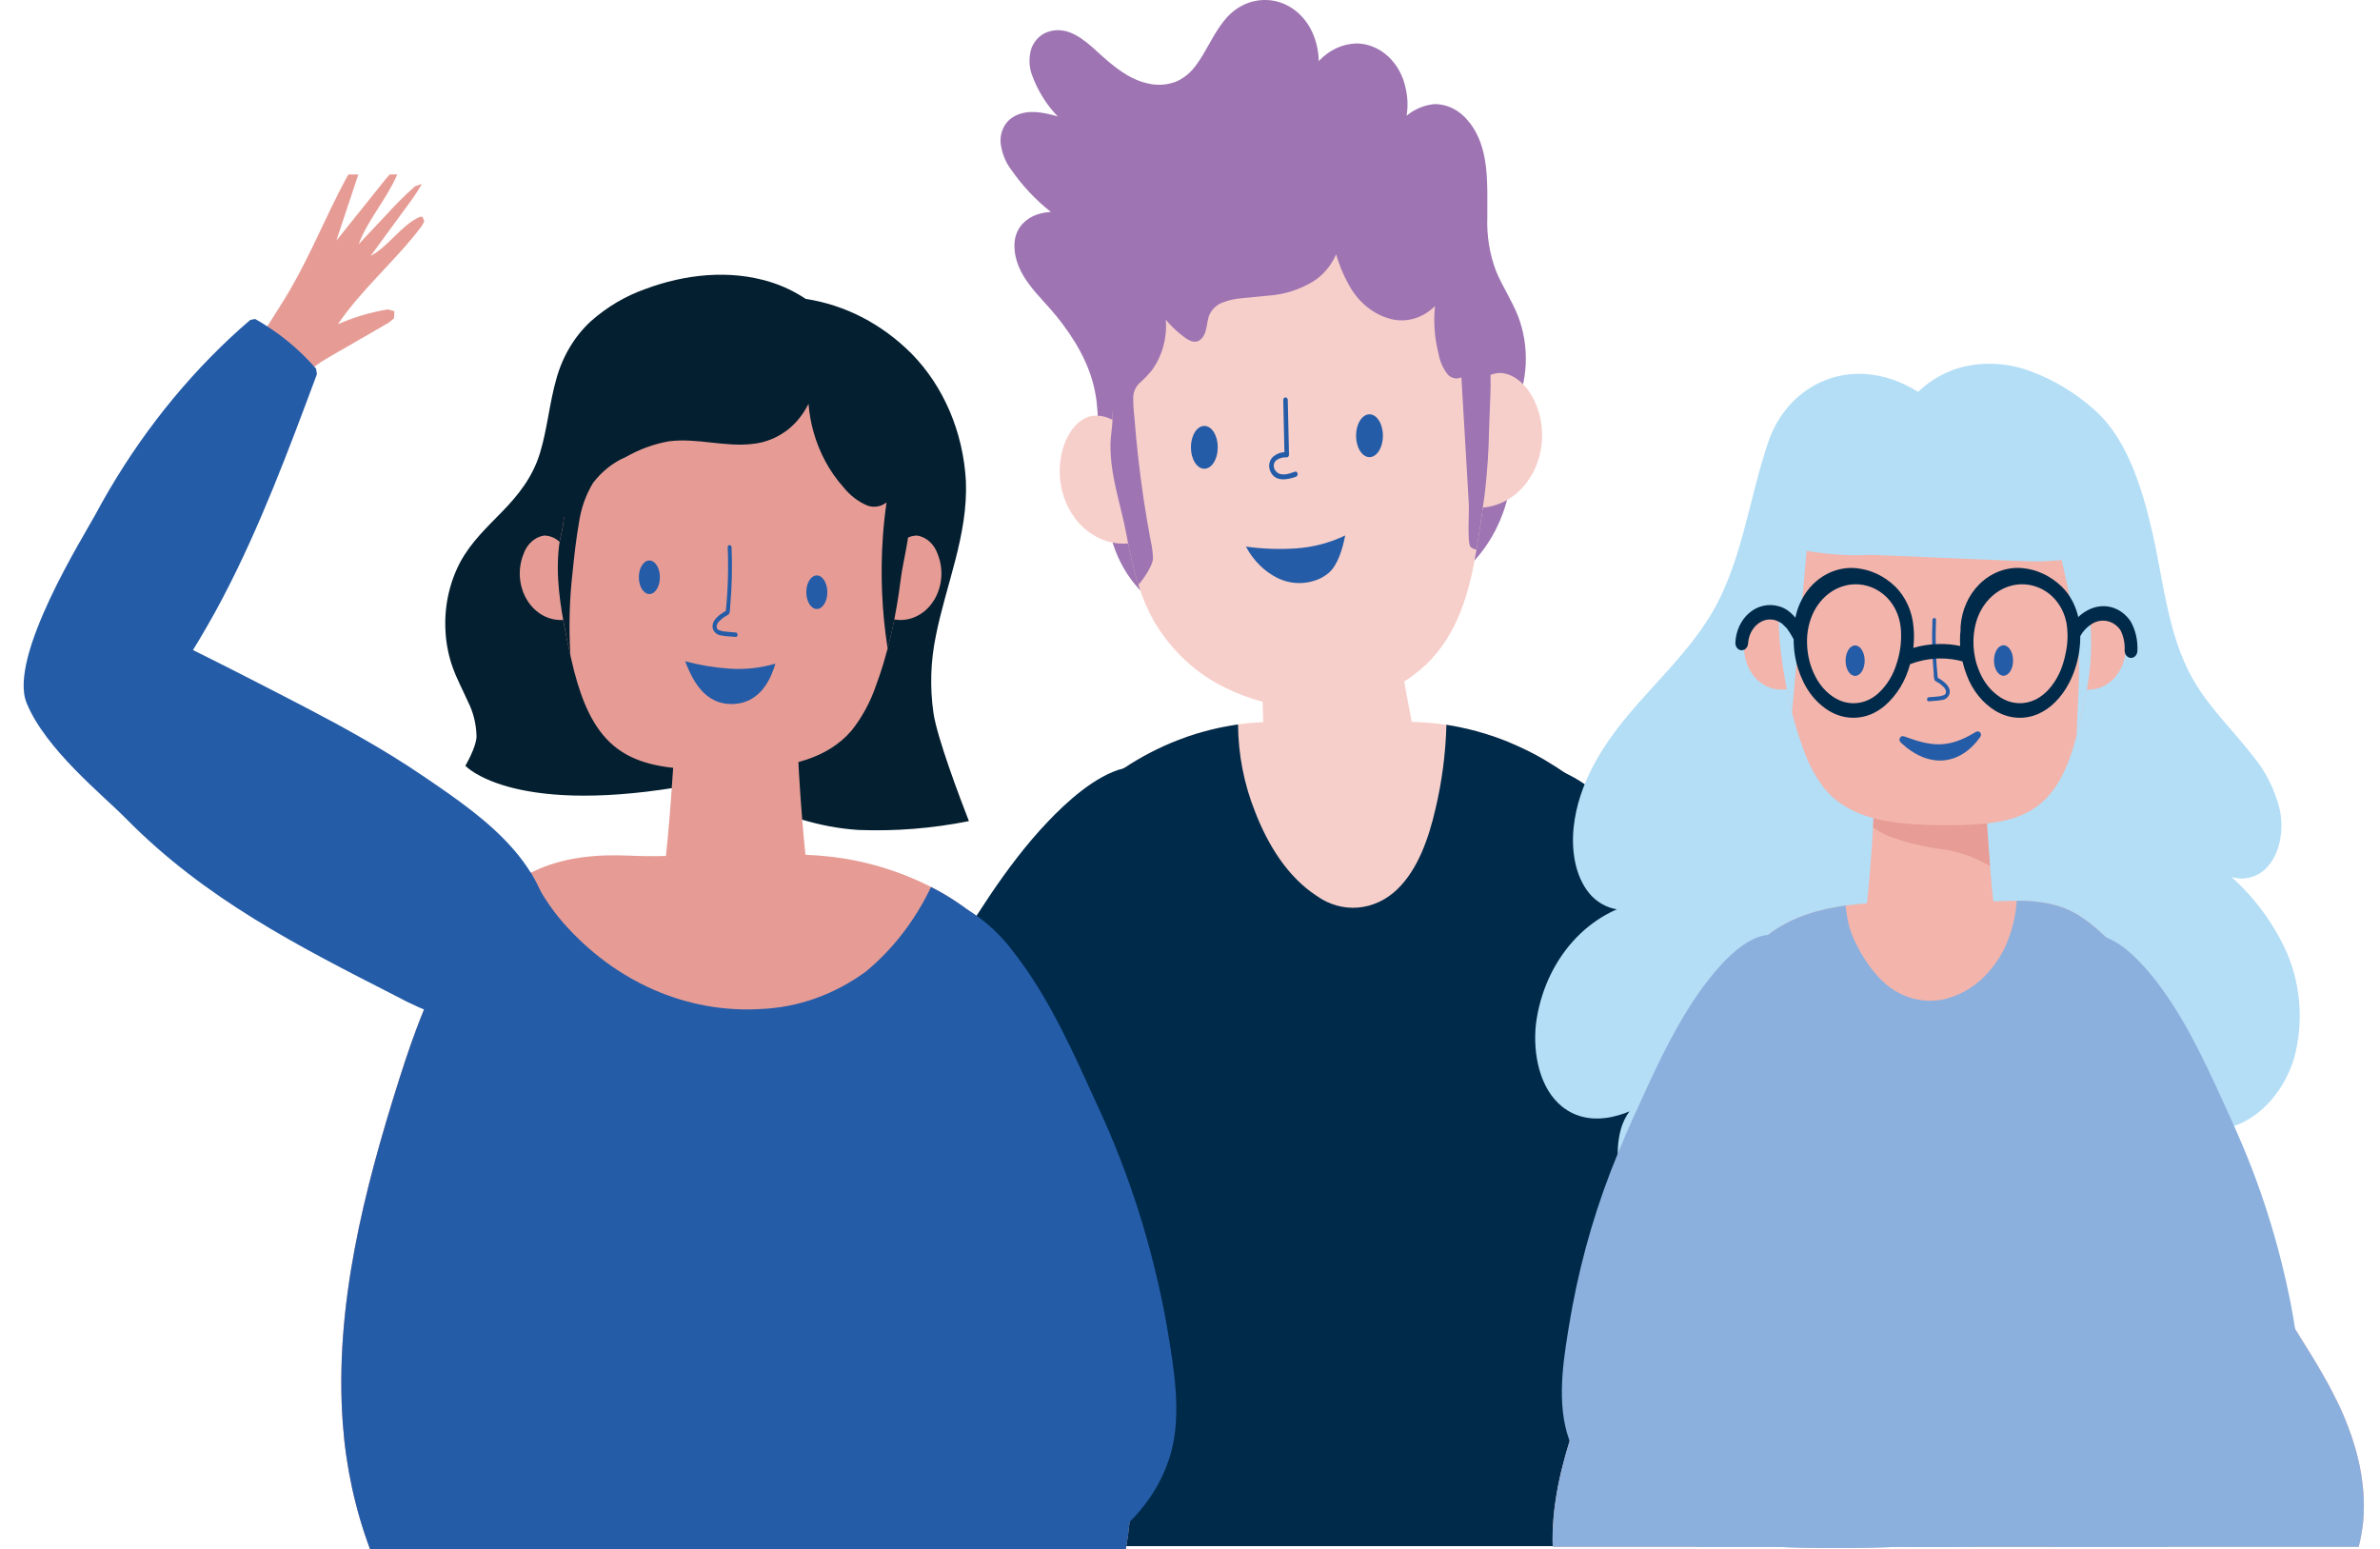
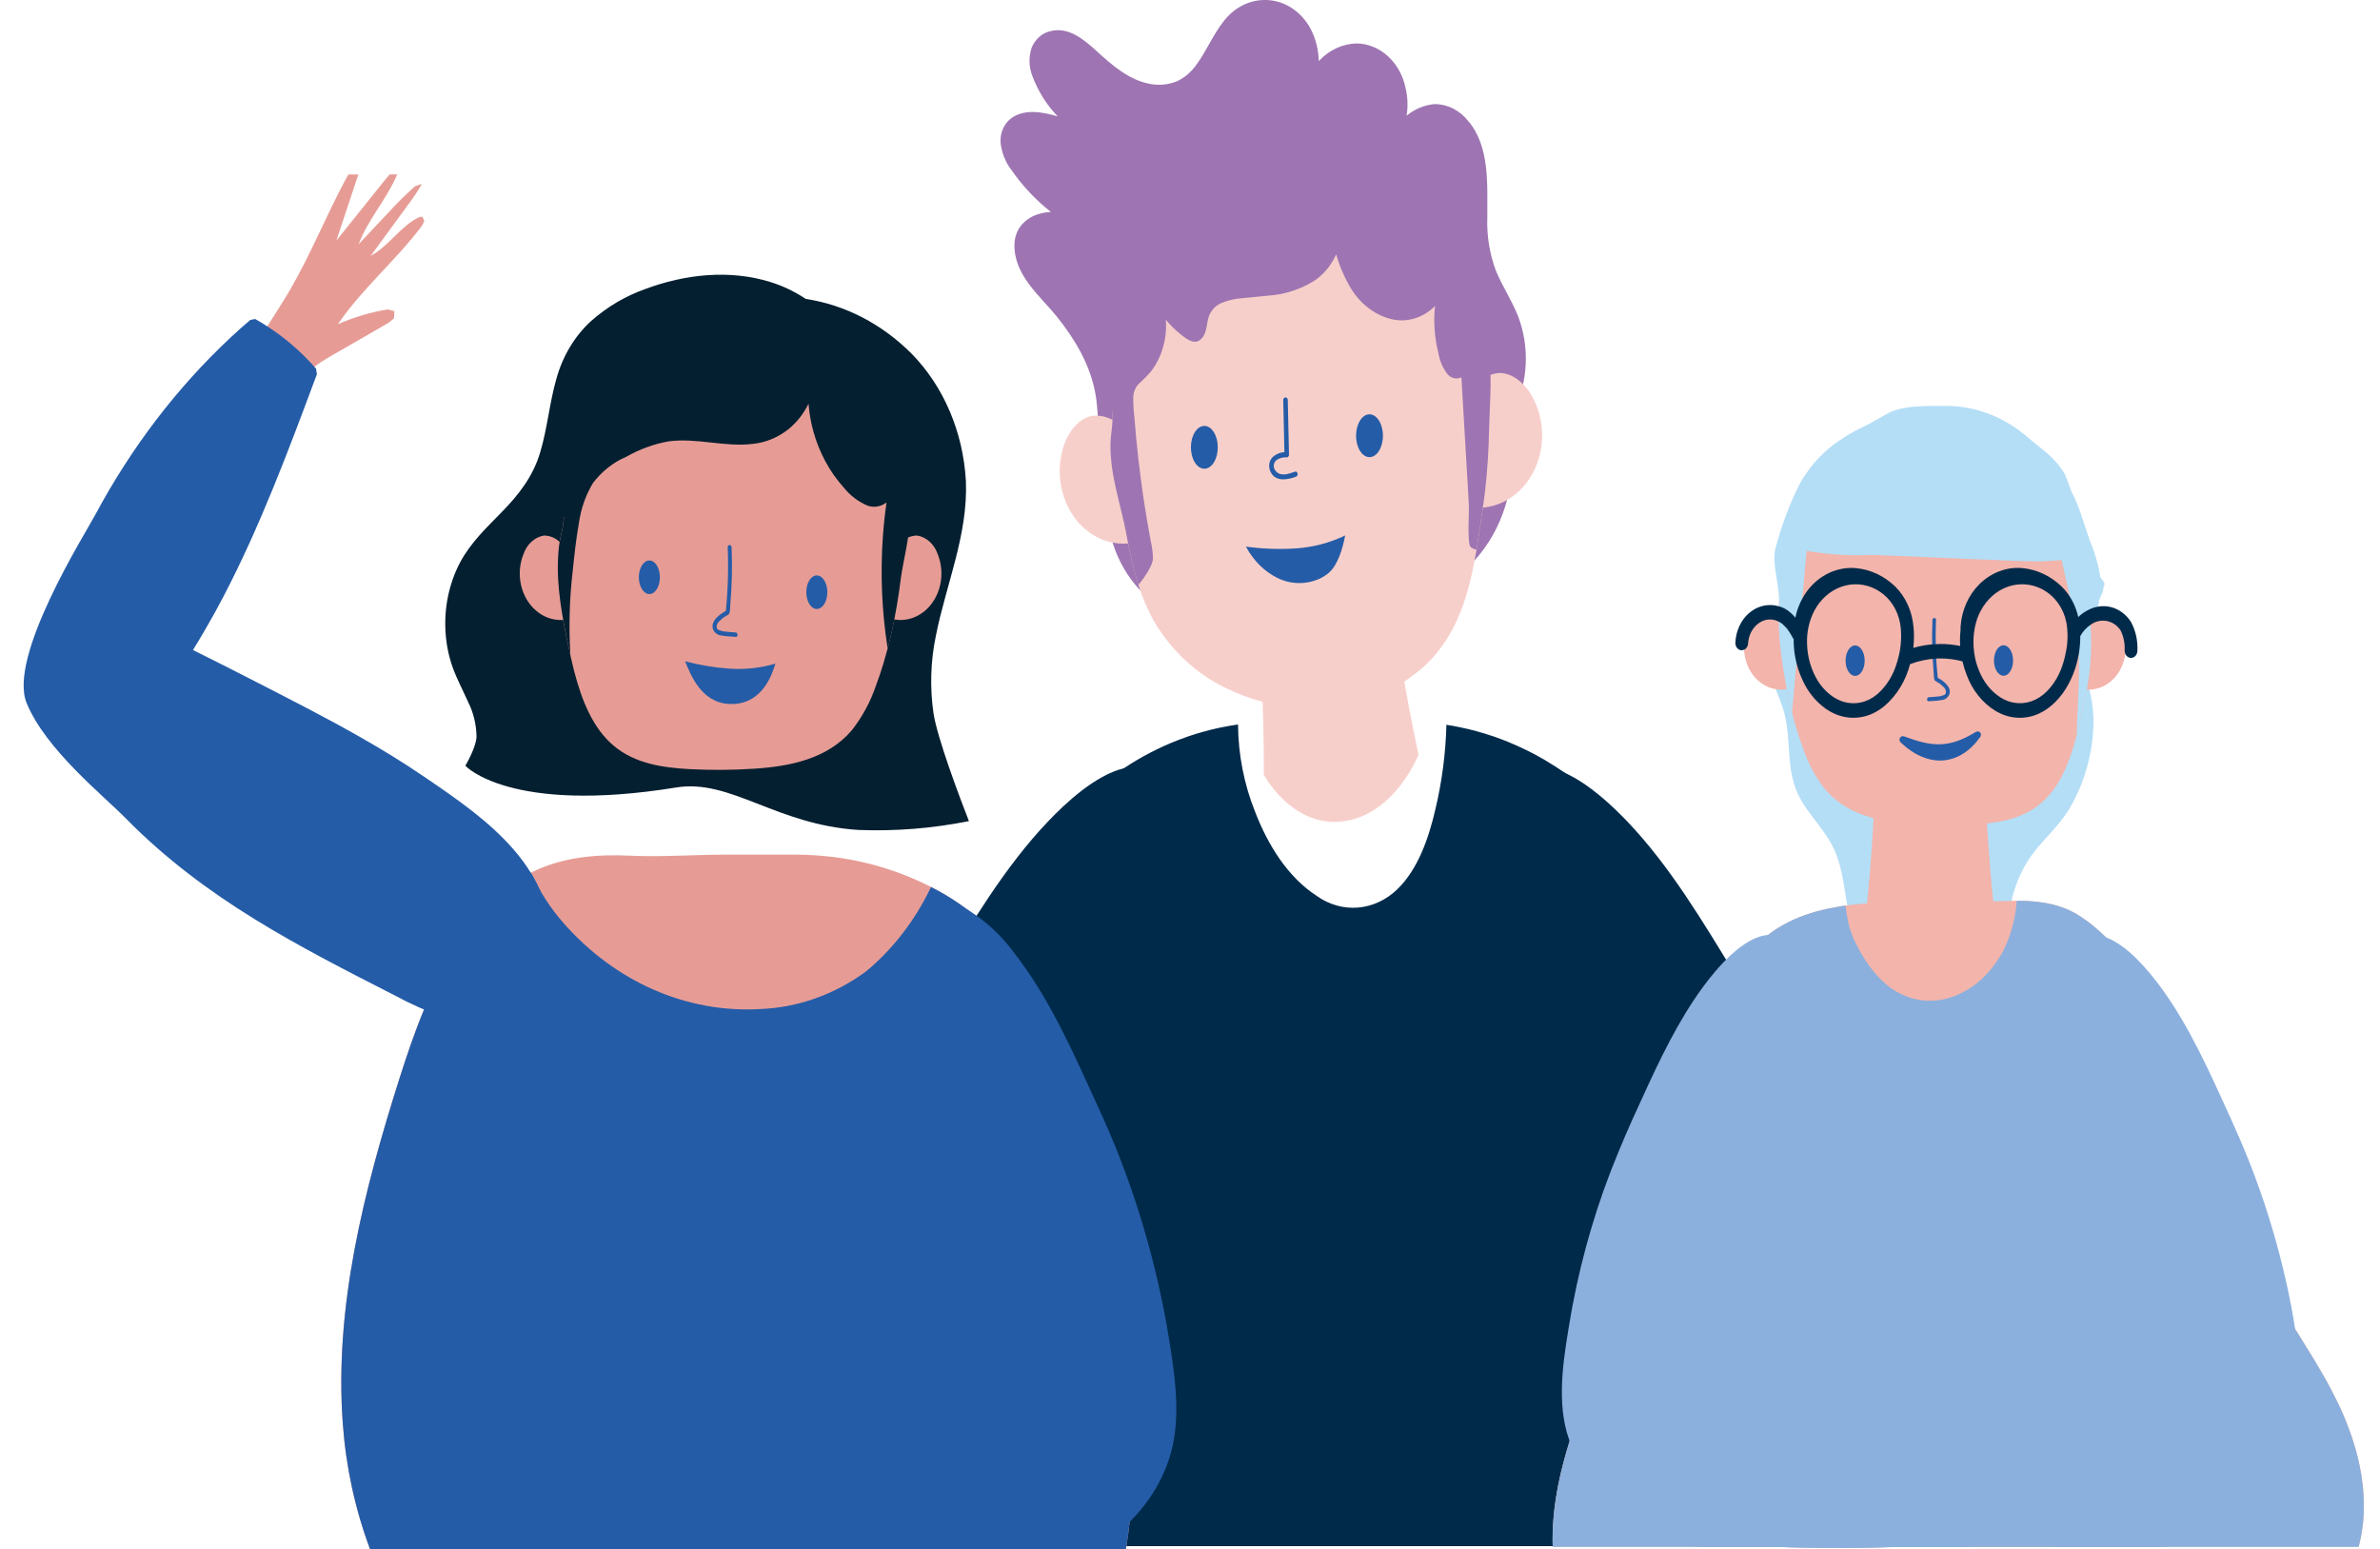
<svg xmlns="http://www.w3.org/2000/svg" width="464" height="302" viewBox="0 0 464 302" fill="none">
-   <path d="M354.003 287.642C353.643 289.125 353.157 290.565 352.553 291.942C350.851 295.604 348.502 298.828 345.653 301.411H177.094C174.431 298.948 172.209 295.927 170.548 292.513C170.07 291.515 169.666 290.474 169.341 289.4C168.085 285.092 167.672 280.524 168.129 276.016C168.732 270.046 169.675 264.127 170.952 258.296C175.58 234.506 182.311 211.309 191.044 189.058C195.089 178.751 199.827 168.573 206.868 160.445C210.5 156.273 214.614 152.681 219.098 149.769C222.422 147.562 225.931 145.734 229.574 144.315C230.25 144.059 230.926 143.802 231.607 143.566L231.716 143.529L232.797 143.183L232.959 143.127L233.893 142.852L233.925 142.834L234.568 142.648L236.069 142.249L237.484 141.92L238.389 141.734L239.87 141.459L241.365 141.22L242.735 141.037C244.723 140.828 246.72 140.736 248.716 140.763H265.425C269.663 140.763 273.985 140.543 278.22 140.872L279.507 140.984C280.329 141.073 281.166 141.163 281.992 141.309L282.814 141.439H282.908L284.519 141.752L286.178 142.117L287.84 142.538L289.351 142.977L289.498 143.015L290.548 143.361L291.19 143.563L291.4 143.636L291.704 143.747L292.711 144.115L293.936 144.591L294.922 145.02L295.323 145.185L295.855 145.419L295.89 145.439L297.149 146.025L297.453 146.168L298.405 146.645L299.227 147.065C299.807 147.378 300.374 147.69 300.935 148.016L301.816 148.552L303.492 149.592L304.944 150.565L305.151 150.708C313.046 156.3 319.671 163.925 324.492 172.965C329.952 182.984 333.915 194.13 337.67 205.076C341.573 216.442 344.962 228.027 347.825 239.786C349.256 245.664 350.561 251.578 351.739 257.528C353.001 263.374 353.967 269.298 354.635 275.269C355.09 279.404 354.872 283.598 353.991 287.644" fill="#F7CFCA" />
-   <path d="M354.003 287.643C353.643 289.126 353.157 290.566 352.553 291.943C350.851 295.605 348.502 298.828 345.653 301.411H177.094C174.431 298.948 172.209 295.928 170.548 292.514C170.07 291.516 169.666 290.475 169.341 289.4C168.085 285.092 167.672 280.525 168.129 276.016C168.732 270.046 169.675 264.127 170.952 258.296C175.58 234.507 182.311 211.31 191.044 189.058C195.089 178.752 199.827 168.574 206.868 160.445C210.5 156.274 214.614 152.684 219.098 149.773C222.422 147.565 225.931 145.738 229.574 144.319C230.25 144.063 230.926 143.805 231.607 143.569L231.716 143.532L232.797 143.186L232.959 143.13L233.408 142.987L233.893 142.863V142.844H233.925L234.568 142.658L236.069 142.259L237.484 141.93L238.389 141.744L239.87 141.47L241.365 141.231C241.409 147.102 242.54 152.897 244.685 158.239C247.214 164.817 251.115 171.019 256.693 174.643C259.099 176.363 261.927 177.163 264.762 176.926C267.598 176.689 270.292 175.427 272.45 173.325C276.464 169.428 278.543 163.384 279.851 157.727C281.124 152.372 281.842 146.867 281.99 141.323V141.295L282.812 141.438H282.907L284.518 141.752L286.177 142.116L287.839 142.537L289.349 142.976L289.497 143.014L290.546 143.36L291.188 143.562L291.399 143.635L291.703 143.747L292.71 144.114L293.935 144.59L294.921 145.019L295.322 145.185L295.853 145.42L295.887 145.44L297.146 146.026L297.451 146.169L298.402 146.645L299.224 147.066C299.805 147.379 300.371 147.691 300.933 148.017L301.814 148.553L303.489 149.593L304.942 150.565L305.148 150.708C313.043 156.301 319.669 163.925 324.489 172.966C329.95 182.983 333.913 194.131 337.669 205.076C341.571 216.443 344.961 228.028 347.823 239.787C349.255 245.665 350.56 251.578 351.738 257.528C353 263.375 353.966 269.298 354.633 275.27C355.089 279.404 354.871 283.599 353.99 287.644" fill="#002A4A" />
+   <path d="M354.003 287.643C353.643 289.126 353.157 290.566 352.553 291.943C350.851 295.605 348.502 298.828 345.653 301.411H177.094C174.431 298.948 172.209 295.928 170.548 292.514C170.07 291.516 169.666 290.475 169.341 289.4C168.085 285.092 167.672 280.525 168.129 276.016C168.732 270.046 169.675 264.127 170.952 258.296C175.58 234.507 182.311 211.31 191.044 189.058C195.089 178.752 199.827 168.574 206.868 160.445C210.5 156.274 214.614 152.684 219.098 149.773C222.422 147.565 225.931 145.738 229.574 144.319C230.25 144.063 230.926 143.805 231.607 143.569L231.716 143.532L232.797 143.186L233.408 142.987L233.893 142.863V142.844H233.925L234.568 142.658L236.069 142.259L237.484 141.93L238.389 141.744L239.87 141.47L241.365 141.231C241.409 147.102 242.54 152.897 244.685 158.239C247.214 164.817 251.115 171.019 256.693 174.643C259.099 176.363 261.927 177.163 264.762 176.926C267.598 176.689 270.292 175.427 272.45 173.325C276.464 169.428 278.543 163.384 279.851 157.727C281.124 152.372 281.842 146.867 281.99 141.323V141.295L282.812 141.438H282.907L284.518 141.752L286.177 142.116L287.839 142.537L289.349 142.976L289.497 143.014L290.546 143.36L291.188 143.562L291.399 143.635L291.703 143.747L292.71 144.114L293.935 144.59L294.921 145.019L295.322 145.185L295.853 145.42L295.887 145.44L297.146 146.026L297.451 146.169L298.402 146.645L299.224 147.066C299.805 147.379 300.371 147.691 300.933 148.017L301.814 148.553L303.489 149.593L304.942 150.565L305.148 150.708C313.043 156.301 319.669 163.925 324.489 172.966C329.95 182.983 333.913 194.131 337.669 205.076C341.571 216.443 344.961 228.028 347.823 239.787C349.255 245.665 350.56 251.578 351.738 257.528C353 263.375 353.966 269.298 354.633 275.27C355.089 279.404 354.871 283.599 353.99 287.644" fill="#002A4A" />
  <path d="M255.53 294.378L255.465 295.002C255.401 295.991 255.289 296.977 255.16 297.966L255.046 298.824C254.92 299.682 254.774 300.548 254.61 301.406H187.569C183.834 299.636 180.206 297.588 176.71 295.274C174.108 293.563 171.643 291.597 169.344 289.397C165.997 286.31 163.146 282.589 160.918 278.397C159.113 275.008 157.852 271.283 157.193 267.394C155.683 257.854 158.805 247.509 161.398 238.543C166.526 221.383 173.823 205.16 183.059 190.383C189.506 179.801 195.983 168.871 204.361 160.103C207.76 156.528 213.56 151.111 219.106 149.774C220.653 149.279 222.289 149.276 223.837 149.764C225.386 150.252 226.786 151.213 227.888 152.542C230.211 155.325 230.646 159.299 230.676 162.963C230.688 167.304 230.308 171.635 229.543 175.888C227.891 184.36 225.627 192.663 222.773 200.712C220.405 207.889 217.87 214.986 215.169 222.002C214.791 222.97 214.428 223.942 214.057 224.911C210.978 232.879 207.737 240.749 204.438 248.581C202.046 254.238 199.616 259.857 197.182 265.48C198.956 266.016 200.713 266.58 202.469 267.178C204.771 267.948 207.06 268.806 209.335 269.706C211.429 270.53 213.525 271.404 215.587 272.322C227.934 277.989 240.019 284.369 251.794 291.436C252.844 292.039 253.893 292.649 254.941 293.251L255.53 294.378Z" fill="#002A4A" />
  <path d="M364.377 267.397C363.727 271.288 362.467 275.015 360.656 278.4C358.835 281.825 356.594 284.937 354 287.643C351.219 290.563 348.16 293.124 344.881 295.276C341.384 297.59 337.755 299.639 334.02 301.408H266.965C266.804 300.55 266.675 299.692 266.544 298.827L266.435 297.95C266.309 296.978 266.192 295.991 266.128 295.003L266.063 294.378L266.626 293.246C267.675 292.642 268.722 292.036 269.784 291.415C281.71 284.253 293.958 277.805 306.477 272.098C308.395 271.275 310.312 270.47 312.248 269.702C314.537 268.788 316.841 267.94 319.16 267.158C320.901 266.553 322.642 266.006 324.397 265.475C321.947 259.85 319.525 254.217 317.131 248.575C313.829 240.738 310.585 232.87 307.508 224.904C307.138 223.935 306.768 222.965 306.396 221.995C303.722 214.965 301.159 207.882 298.792 200.703C295.95 192.651 293.692 184.349 292.041 175.879C291.265 171.627 290.881 167.295 290.894 162.954C290.927 159.291 291.362 155.317 293.681 152.533C296.887 148.692 301.063 148.853 305.154 150.707C309.811 152.812 314.353 157.113 317.21 160.098C325.587 168.864 332.064 179.793 338.518 190.378C347.757 205.155 355.058 221.38 360.189 238.543C362.767 247.512 365.895 257.86 364.379 267.393" fill="#002A4A" />
  <path d="M202.777 41.639C203.472 41.458 204.18 41.352 204.892 41.324C201.988 39.056 199.397 36.308 197.206 33.173C196.035 31.661 195.289 29.785 195.066 27.787C195.01 26.878 195.165 25.968 195.516 25.149C195.866 24.329 196.4 23.628 197.063 23.117C199.707 21.128 203.274 21.838 206.148 22.678L206.22 22.703C204.053 20.475 202.344 17.733 201.211 14.672C200.568 12.946 200.543 11.003 201.142 9.256C201.473 8.471 201.957 7.781 202.556 7.238C203.155 6.695 203.854 6.312 204.601 6.119C208.204 5.076 211.284 7.646 213.929 10.077C216.838 12.749 220.01 15.446 223.767 16.264C225.631 16.716 227.568 16.583 229.37 15.881C230.856 15.214 232.166 14.124 233.173 12.714C235.165 10.052 236.458 6.805 238.519 4.2C239.533 2.86 240.793 1.79 242.21 1.065C243.628 0.339 245.169 -0.024 246.724 0.001C248.473 0.011 250.193 0.523 251.722 1.489C253.251 2.455 254.54 3.845 255.471 5.528C256.495 7.458 257.058 9.657 257.107 11.909C259.119 9.739 261.777 8.51 264.55 8.467C266.782 8.516 268.934 9.416 270.66 11.022C272.387 12.629 273.587 14.848 274.069 17.323C274.458 19.033 274.512 20.818 274.227 22.553C275.839 21.233 277.743 20.449 279.725 20.288C280.945 20.292 282.15 20.584 283.266 21.145C284.381 21.706 285.381 22.524 286.204 23.547C290.496 28.552 289.937 35.933 289.963 42.367C289.834 45.972 290.42 49.565 291.678 52.878C292.931 55.855 294.699 58.505 295.91 61.513C297.069 64.478 297.598 67.711 297.453 70.951C297.309 74.191 296.497 77.347 295.081 80.165C294.955 80.432 294.815 80.701 294.681 80.961C295.256 85.487 295.171 90.09 294.429 94.584C293.389 100.922 290.409 106.638 286.016 110.72C281.443 114.9 275.754 117.172 270.092 118.616C263.412 120.259 256.603 121.124 249.77 121.199C246.176 121.266 242.583 121.138 238.993 120.816C235.859 120.618 232.747 120.086 229.7 119.227C226.869 118.45 224.239 116.928 222.021 114.784C219.792 112.357 218.078 109.385 217.011 106.093C215.396 101.549 214.428 96.742 214.143 91.853C213.853 86.746 214.474 81.568 213.513 76.521C212.428 70.821 209.418 65.939 206.015 61.694C202.838 57.734 197.68 53.712 197.775 47.717C197.828 44.388 200.114 42.348 202.778 41.643" fill="#9E75B2" />
  <path d="M245.404 112.485L270.269 109.091C271.776 121.887 273.874 134.585 276.554 147.131C276.554 147.131 272.009 158.73 261.964 160.1C251.918 161.47 246.391 151.015 246.391 151.015C246.464 137.926 245.588 126.399 245.404 112.485Z" fill="#F7CFCA" />
  <path d="M284.2 84.479C284.538 81.846 285.29 79.305 286.421 76.975C286.996 75.816 287.805 74.827 288.78 74.089C289.755 73.35 290.87 72.884 292.033 72.726C294.77 72.543 297.276 74.7 298.739 77.334C300.276 80.106 300.917 83.399 300.553 86.649C300.189 89.899 298.842 92.904 296.742 95.15C294.643 97.396 291.922 98.743 289.044 98.961C286.167 99.179 283.312 98.254 280.969 96.344L284.2 84.479Z" fill="#F7CFCA" />
  <path d="M219.629 104.266C219.701 104.662 219.773 105.056 219.849 105.454C220.381 108.355 221.081 111.212 221.945 114.007C222.721 116.532 223.753 118.946 225.019 121.2C228.482 126.963 233.344 131.457 239.014 134.137C248.279 138.703 258.702 139.218 268.281 135.583C271.853 134.278 275.175 132.217 278.072 129.509C284.249 123.524 286.454 115.537 287.86 107.147C288.352 104.264 288.741 101.328 289.178 98.424C289.328 97.423 289.46 96.415 289.571 95.411C289.998 91.515 290.248 87.597 290.318 83.673C290.403 79.722 290.136 75.771 289.519 71.882C288.913 68.056 287.923 64.322 286.569 60.752C284.231 54.739 280.779 49.37 276.449 45.012C272.119 40.653 267.011 37.407 261.476 35.495L261.158 35.406C257.215 34.161 253.096 33.799 249.032 34.341C241.626 35.159 234.676 38.773 229.29 44.606C226.068 48.103 223.381 52.184 221.339 56.683C220.052 59.518 219.036 62.501 218.306 65.581C217.467 69.144 216.979 72.802 216.851 76.488C216.845 76.671 216.842 76.856 216.845 77.038C216.825 78.158 216.886 79.292 216.906 80.413L216.913 80.488C216.913 80.961 216.913 81.427 216.896 81.892C216.85 83.447 216.519 84.983 216.504 86.569C216.434 92.919 218.528 98.274 219.628 104.27" fill="#F7CFCA" />
  <path d="M222.859 90.407C221.983 87.939 220.721 85.671 219.134 83.713C218.333 82.741 217.342 81.998 216.241 81.543C215.139 81.088 213.959 80.934 212.796 81.095C210.1 81.657 208.113 84.424 207.242 87.378C206.327 90.485 206.391 93.856 207.423 96.916C208.454 99.975 210.39 102.532 212.898 104.149C215.406 105.765 218.33 106.342 221.171 105.779C224.012 105.217 226.592 103.55 228.47 101.064L222.859 90.407Z" fill="#F7CFCA" />
  <path d="M252.722 106.903C256.003 106.684 259.227 105.832 262.256 104.384C261.772 106.885 260.849 110.132 259.049 111.678C258.497 112.143 257.895 112.528 257.258 112.822C254.632 113.991 251.708 113.948 249.109 112.702C246.529 111.439 244.361 109.293 242.906 106.562C246.164 107.007 249.449 107.122 252.725 106.905" fill="#255CA7" />
  <path d="M214.025 74.967C214.025 75.15 214.769 78.272 214.769 78.45C214.758 79.576 216.802 79.351 216.909 80.415V80.49C216.917 80.963 216.909 81.431 216.895 81.893C216.846 83.45 216.518 84.984 216.496 86.572C216.428 92.923 218.52 98.277 219.62 104.273C219.692 104.669 219.766 105.064 219.842 105.461C220.374 108.362 221.074 111.219 221.938 114.015C223.286 112.442 224.76 110.103 224.786 108.866C224.75 107.685 224.596 106.511 224.327 105.369C224.075 104.029 223.835 102.689 223.607 101.344C222.712 96.028 222.01 90.677 221.499 85.29C221.366 83.928 221.25 82.566 221.15 81.203C220.996 79.914 220.924 78.614 220.935 77.314C220.975 76.76 221.122 76.224 221.366 75.743C221.61 75.261 221.944 74.847 222.344 74.529C223.064 73.882 223.743 73.18 224.379 72.428C225.436 71.055 226.238 69.453 226.738 67.718C227.238 65.984 227.425 64.153 227.288 62.335C228.15 63.374 229.101 64.312 230.127 65.136C231.307 66.072 232.918 67.409 234.239 66.023C235.387 64.823 235.174 63.039 235.721 61.53C235.977 60.935 236.335 60.406 236.775 59.972C237.215 59.539 237.728 59.211 238.282 59.007C239.534 58.515 240.839 58.221 242.161 58.132C243.891 57.938 245.627 57.827 247.358 57.626C250.37 57.417 253.309 56.485 255.981 54.892C257.925 53.682 259.499 51.831 260.497 49.583C261.057 51.577 261.837 53.482 262.82 55.252C263.749 57.057 265.004 58.617 266.504 59.828C268.004 61.039 269.713 61.874 271.519 62.276C272.977 62.574 274.475 62.494 275.903 62.042C277.33 61.591 278.649 60.779 279.762 59.668C279.443 62.76 279.673 65.894 280.438 68.883C280.702 70.46 281.357 71.918 282.326 73.086C282.675 73.431 283.102 73.658 283.559 73.741C284.015 73.825 284.483 73.762 284.91 73.56C285.05 75.975 285.193 78.395 285.336 80.817C285.612 85.553 285.891 90.292 286.173 95.035C286.239 96.216 286.311 97.399 286.375 98.586C286.428 99.487 286.034 105.951 286.689 106.62C287.03 106.91 287.431 107.095 287.854 107.156C288.346 104.273 288.735 101.337 289.17 98.433C289.321 97.432 289.452 96.424 289.563 95.42C289.992 91.524 290.241 87.606 290.311 83.682C290.389 79.737 290.94 73.48 290.311 69.6C289.7 65.78 289.722 62.574 288.362 59.003C286.842 55.044 283.37 50.633 280.871 47.276C276.278 40.893 270.023 36.328 263.003 34.236L256.937 30.962C253.035 29.748 246.772 31.916 242.643 32.481C235.024 33.521 232.493 36.512 226.85 42.592C223.632 46.069 221.754 47.545 219.715 52.03L218.944 55.383C217.674 58.743 216.682 62.23 215.983 65.799C215.137 69.355 214.143 71.277 214.018 74.963" fill="#9E75B2" />
  <path d="M251.06 77.916C251.139 81.498 251.22 85.079 251.301 88.659C251.3 88.792 251.253 88.919 251.17 89.013C251.087 89.107 250.975 89.16 250.858 89.162C250.186 89.104 249.514 89.274 248.926 89.65C248.792 89.737 248.674 89.854 248.579 89.993C248.484 90.133 248.415 90.292 248.374 90.462C248.334 90.631 248.323 90.809 248.343 90.983C248.362 91.158 248.412 91.326 248.489 91.479C248.513 91.528 248.539 91.576 248.567 91.622C249.482 93.04 251.23 92.404 252.441 91.957C252.984 91.756 253.216 92.729 252.676 92.929C250.962 93.562 248.396 94.059 247.558 91.619C247.419 91.192 247.396 90.727 247.491 90.284C247.587 89.842 247.796 89.442 248.093 89.135C248.872 88.419 249.863 88.071 250.862 88.163C250.715 88.33 250.566 88.497 250.419 88.666C250.339 85.084 250.259 81.503 250.177 77.923C250.189 77.8 250.24 77.686 250.322 77.603C250.403 77.519 250.509 77.474 250.618 77.474C250.727 77.474 250.833 77.519 250.914 77.603C250.995 77.686 251.047 77.8 251.058 77.923" fill="#255CA7" />
  <path d="M264.374 84.943C264.374 87.246 265.547 89.118 266.994 89.118C268.44 89.118 269.613 87.246 269.613 84.943C269.613 82.639 268.44 80.767 266.994 80.767C265.547 80.767 264.374 82.639 264.374 84.943Z" fill="#255CA7" />
  <path d="M232.179 87.204C232.179 89.51 233.352 91.38 234.799 91.38C236.245 91.38 237.416 89.51 237.416 87.204C237.416 84.899 236.244 83.029 234.796 83.029C233.349 83.029 232.177 84.901 232.177 87.204" fill="#255CA7" />
  <path d="M90.724 149.277C90.724 149.277 92.829 145.746 92.904 143.601C92.862 141.193 92.282 138.836 91.217 136.754C90.23 134.528 89.077 132.392 88.244 130.078C87.479 127.923 87.015 125.646 86.867 123.328C86.544 118.558 87.525 113.792 89.677 109.68C91.766 105.75 94.919 102.802 97.88 99.765C101.085 96.476 103.855 92.995 105.287 88.277C106.718 83.559 107.122 78.514 108.491 73.766C109.719 69.389 112.047 65.515 115.189 62.623C118.349 59.833 121.926 57.713 125.748 56.365C133.498 53.456 142.208 52.504 150.156 54.965C152.586 55.713 154.918 56.826 157.089 58.274C164.721 59.425 171.881 63.119 177.666 68.89C183.955 75.272 187.779 84.212 188.309 93.773C188.742 104.291 184.421 113.96 182.443 124.005C181.425 128.924 181.271 134.023 181.988 139.01C182.735 143.938 187.122 155.51 188.896 160.071C181.783 161.499 174.557 162.077 167.338 161.795C151.248 160.76 142.443 151.785 131.819 153.518C99.343 158.788 90.726 149.28 90.726 149.28" fill="#041F30" />
-   <path d="M132.483 133.249H155.156C155.293 144.935 155.972 156.606 157.189 168.211C157.189 168.211 152.001 178.078 142.839 178.078C133.678 178.078 129.709 167.999 129.709 167.999C131.019 156.244 131.327 145.776 132.478 133.249" fill="#E69C95" />
  <path d="M110.349 123.784C110.498 124.509 110.649 125.232 110.802 125.955C110.93 126.56 111.065 127.17 111.205 127.784C111.423 128.775 111.659 129.764 111.912 130.75L111.984 131.024C113.447 136.585 115.568 141.922 119.581 145.325C123.769 148.889 129.273 149.665 134.494 149.941C138.682 150.159 142.877 150.13 147.062 149.853C153.903 149.407 161.243 147.994 166.021 142.416C168.099 139.803 169.732 136.774 170.837 133.484C171.353 132.093 171.824 130.686 172.252 129.268C172.534 128.335 172.796 127.392 173.045 126.453L173.171 125.986C173.397 125.105 173.614 124.217 173.813 123.324C174.567 119.877 175.164 116.389 175.6 112.873C176.054 109.334 176.188 105.751 176.001 102.181C175.82 98.668 175.286 95.189 174.411 91.814C172.88 86.124 170.287 80.876 166.809 76.428C163.331 71.98 159.05 68.436 154.256 66.039L153.979 65.915C150.554 64.313 146.886 63.483 143.182 63.472C136.448 63.298 129.858 65.692 124.464 70.274C119.174 74.765 115.069 80.818 112.595 87.774C111.501 90.873 110.716 94.102 110.254 97.399L110.193 97.891C110.067 98.924 110.018 99.969 109.923 101.002L109.782 102.262C109.586 103.653 109.143 104.989 108.977 106.419C108.285 112.241 109.193 118.104 110.35 123.788" fill="#E69C95" />
  <path d="M66.843 277.674C67.46 286.051 69.249 294.263 72.141 302H219.494C219.803 300.257 220.049 298.484 220.234 296.68C220.868 289.095 220.783 281.455 219.982 273.89C218.143 253.477 214.837 233.268 210.097 213.467C207.687 203.382 203.978 193.893 197.732 186.1L197.411 185.705C196.882 185.055 196.353 184.435 195.797 183.836C195.099 183.06 194.375 182.3 193.636 181.587C193.148 181.109 192.645 180.634 192.126 180.191L191.834 179.924C191.263 179.417 190.691 178.923 190.09 178.466L189.981 178.378L188.67 177.377L188.586 177.311L187.988 176.869C187.359 176.409 186.719 175.982 186.077 175.552L185.644 175.266C185.071 174.904 184.487 174.551 183.901 174.205L183.343 173.89C182.743 173.556 182.131 173.224 181.518 172.908C175.191 169.705 168.447 167.699 161.551 166.967C160.033 166.796 158.53 166.7 157.019 166.638C156.318 166.62 155.605 166.604 154.91 166.604H141.63C137.658 166.604 133.741 166.81 129.808 166.871C128.457 166.903 127.106 166.92 125.753 166.886C124.792 166.886 123.814 166.856 122.839 166.807C116.396 166.508 109.788 167.049 103.796 169.975L103.501 170.133C102.653 170.553 101.824 171.024 101.02 171.545L99.836 172.334L98.775 173.112L97.562 174.095C96.836 174.71 96.124 175.359 95.446 176.04C94.769 176.72 94.109 177.421 93.464 178.163L92.516 179.287C91.847 180.111 91.204 180.968 90.579 181.836C90.088 182.551 89.602 183.266 89.129 184.006L88.947 184.31C88.459 185.082 87.987 185.86 87.525 186.668C87.204 187.24 86.885 187.823 86.577 188.425C84.809 191.758 83.235 195.219 81.865 198.786C81.588 199.483 81.322 200.196 81.071 200.91H81.056L80.946 201.224C80.652 202.014 80.362 202.808 80.082 203.598C79.287 205.866 78.547 208.13 77.836 210.363C70.979 232.012 65.122 254.755 66.838 277.673" fill="#E69C95" />
  <path d="M66.842 277.673C67.459 286.05 69.248 294.262 72.14 301.999H219.493C219.802 300.256 220.048 298.483 220.233 296.679C220.867 289.094 220.782 281.454 219.981 273.889C218.141 253.476 214.835 233.268 210.096 213.466C207.685 203.381 203.977 193.892 197.731 186.099L197.41 185.704C196.881 185.054 196.351 184.435 195.796 183.835C195.098 183.059 194.374 182.299 193.635 181.586C193.147 181.108 192.644 180.635 192.124 180.19L191.832 179.923C191.262 179.416 190.689 178.922 190.089 178.465L189.979 178.377L188.669 177.376L188.585 177.31H188.571L187.987 176.868C187.357 176.409 186.718 175.981 186.076 175.552L185.643 175.266C185.07 174.905 184.486 174.551 183.9 174.205L183.342 173.891C182.741 173.556 182.13 173.224 181.517 172.908C178.411 179.42 174.063 185.059 168.79 189.414C162.64 193.904 155.536 196.424 148.23 196.707C141.135 197.122 134.043 195.834 127.416 192.928C120.789 190.022 114.775 185.563 109.765 179.841C107.27 176.972 105.161 173.7 103.505 170.132C102.655 170.561 101.82 171.036 101.024 171.544L99.84 172.333L98.778 173.111L97.566 174.094C96.84 174.709 96.127 175.358 95.45 176.039C94.773 176.719 94.113 177.42 93.468 178.162L92.52 179.286C91.851 180.111 91.208 180.967 90.582 181.835C90.092 182.55 89.606 183.265 89.132 184.006L88.951 184.31C88.463 185.082 87.991 185.86 87.529 186.668C87.208 187.24 86.889 187.824 86.581 188.426C84.813 191.759 83.239 195.22 81.869 198.787C81.592 199.483 81.325 200.197 81.06 200.91L80.95 201.225C80.656 202.014 80.366 202.808 80.085 203.599C79.291 205.867 78.551 208.131 77.84 210.363C70.983 232.013 65.126 254.755 66.842 277.673Z" fill="#255CA7" />
  <path d="M111.844 111.209C111.451 109.561 110.801 108.007 109.923 106.62C109.477 105.933 108.895 105.373 108.224 104.988C107.553 104.602 106.812 104.401 106.06 104.401C105.187 104.544 104.362 104.945 103.667 105.562C102.972 106.18 102.431 106.993 102.099 107.922C101.306 109.821 101.12 111.975 101.571 114.014C102.022 116.053 103.083 117.85 104.572 119.098C106.061 120.346 107.886 120.967 109.733 120.856C111.581 120.744 113.337 119.906 114.701 118.486L111.844 111.209Z" fill="#E69C95" />
  <path d="M173.026 111.209C173.418 109.561 174.07 108.006 174.948 106.62C175.393 105.932 175.975 105.373 176.646 104.987C177.317 104.602 178.058 104.401 178.81 104.401C179.683 104.544 180.508 104.944 181.203 105.562C181.898 106.179 182.439 106.993 182.771 107.922C183.563 109.821 183.749 111.974 183.298 114.012C182.847 116.05 181.787 117.847 180.299 119.095C178.81 120.343 176.986 120.965 175.139 120.853C173.292 120.742 171.536 119.905 170.172 118.486L173.026 111.209Z" fill="#E69C95" />
  <path d="M143.029 294.367C142.959 296.916 143.057 299.468 143.323 302H213.437C215.869 300.517 218.148 298.733 220.234 296.68C221.642 295.297 222.93 293.764 224.081 292.104C225.921 289.478 227.337 286.503 228.262 283.316C230.452 275.492 228.807 266.4 227.496 258.544C224.823 243.488 220.241 228.951 213.894 215.389C209.488 205.712 205.083 195.72 198.893 187.31C198.516 186.802 198.113 186.26 197.667 185.692C195.166 182.293 192.113 179.47 188.674 177.378L188.59 177.315H188.577C185.636 175.779 182.568 175.529 179.837 178.057C177.617 180.099 176.878 183.396 176.505 186.468C176.069 190.116 175.975 193.808 176.225 197.479C176.804 204.796 177.908 212.047 179.527 219.159C179.986 221.424 180.49 223.688 180.992 225.956C181.897 229.975 182.858 233.988 183.877 237.994C184.086 238.865 184.31 239.719 184.532 240.568C186.361 247.649 188.326 254.665 190.361 261.649C191.826 266.701 193.329 271.721 194.836 276.758C193.316 276.978 191.796 277.232 190.276 277.52C188.262 277.897 186.235 278.324 184.233 278.798C170.36 282.11 156.963 287.542 143.652 292.956L143.051 293.843L143.029 294.367Z" fill="#255CA7" />
  <path d="M47.017 73.304L48.606 74.239C50.642 75.43 52.677 76.618 54.714 77.803L55.758 77.517C57.18 75.063 59.067 73.002 61.28 71.482C62.175 70.826 63.099 70.225 64.049 69.679L75.748 62.931L76.819 62.061L76.889 60.652L75.567 60.317C72.252 60.869 69.002 61.836 65.874 63.2C70.684 56.17 77.154 50.815 82.239 44.053L82.727 43.118L82.342 42.231L81.739 42.32C78.157 43.999 75.775 48.007 72.275 49.875C74.77 46.453 77.27 43.033 79.776 39.613C80.677 38.42 81.506 37.161 82.259 35.843L80.904 36.316L80.864 36.351C78.953 38.064 77.12 39.887 75.372 41.812C73.546 43.746 71.728 45.678 69.919 47.608C71.788 42.683 75.413 38.803 77.448 34.004H75.976C75.431 34.608 74.901 35.254 74.404 35.892C71.462 39.564 68.52 43.235 65.58 46.903C67.016 42.613 68.423 38.306 69.86 34.011H67.921L67.377 34.979C63.557 42.105 60.507 49.738 56.434 56.692C55.049 59.053 53.563 61.317 52.11 63.614C51.009 65.34 49.933 67.097 48.946 68.921C48.374 69.949 47.828 71.01 47.34 72.084L47.017 73.304Z" fill="#E69C95" />
  <path d="M5.198 137.073C8.91 146.11 20.013 154.949 24.544 159.561C40.063 175.333 58.324 184.534 77.144 194.149C79.957 195.672 82.859 196.974 85.829 198.045H85.846C86.937 198.426 88.05 198.723 89.177 198.932C90.383 199.159 91.604 199.269 92.827 199.261C95.882 199.319 98.881 198.326 101.429 196.412C106.044 192.75 107.968 185.687 106.993 179.387C106.445 176.092 105.269 172.974 103.548 170.249C99.686 163.901 93.387 158.896 87.517 154.749C85.803 153.528 84.13 152.403 82.555 151.328C78.541 148.587 74.385 146.058 70.177 143.666C63.651 139.94 56.989 136.57 50.438 133.195C46.183 131.008 41.911 128.849 37.622 126.719C38.527 125.262 39.404 123.788 40.255 122.299C41.372 120.384 42.447 118.436 43.479 116.455C50.726 102.61 56.276 87.739 61.784 72.948L61.617 71.855L61.282 71.49C58.544 68.418 55.459 65.773 52.108 63.625C51.328 63.117 50.547 62.624 49.738 62.184L48.79 62.374C47.451 63.511 46.141 64.682 44.859 65.887C34.486 75.602 25.618 87.222 18.622 100.263C16.482 104.267 1.482 128.037 5.198 137.073Z" fill="#255CA7" />
  <path d="M110.354 123.783C110.503 124.508 110.655 125.232 110.807 125.954C110.936 126.56 111.071 127.169 111.21 127.783C110.869 122.31 111.016 116.812 111.647 111.372C111.97 108.211 112.315 105.03 112.875 101.903C113.27 99.117 114.207 96.467 115.617 94.144C117.357 91.867 119.571 90.122 122.057 89.067C124.686 87.565 127.507 86.54 130.415 86.03C135.868 85.329 141.295 87.191 146.744 86.536C149.266 86.286 151.685 85.286 153.759 83.637C155.348 82.331 156.669 80.649 157.629 78.706C157.775 80.57 158.1 82.409 158.598 84.192C159.738 88.26 161.733 91.951 164.411 94.946C165.708 96.58 167.338 97.827 169.158 98.579C169.774 98.791 170.424 98.844 171.06 98.735C171.696 98.626 172.303 98.356 172.836 97.946C172.525 100.129 172.286 102.324 172.129 104.525C171.605 111.847 171.917 119.215 173.056 126.446L173.182 125.98C173.409 125.098 173.625 124.211 173.824 123.317C174.579 119.871 175.176 116.383 175.612 112.866C176.057 109.334 177.481 104.406 177.283 100.838C177.097 97.329 177.283 93.173 176.402 89.799C174.874 85.199 172.879 80.816 170.458 76.74C166.622 70.117 162.345 68.533 155.966 65.511L151.854 62.545C148.461 60.972 141.626 61.095 137.858 61.095C130.911 61.095 127.794 63.766 122.14 68.531C118.699 71.747 115.703 75.533 113.256 79.763L112.699 82.665C111.373 84.826 110.275 87.156 109.426 89.608C108.614 91.441 108.105 93.429 107.925 95.471L107.869 99.508C107.743 100.541 110.033 99.954 109.939 100.991L109.798 102.251C109.601 103.642 109.158 104.978 108.992 106.408C108.3 112.23 109.209 118.093 110.365 123.778" fill="#041F30" />
  <path d="M142.628 106.694C142.788 110.49 142.7 114.295 142.365 118.077C142.315 118.602 142.395 119.396 142.046 119.78L140.967 120.432L140.086 121.236C139.732 121.682 139.493 122.397 140.043 122.791L140.971 123.077C141.784 123.19 142.608 123.22 143.427 123.3C143.914 123.338 143.918 124.205 143.427 124.158C142.483 124.073 141.509 124.062 140.573 123.872C140.259 123.844 139.956 123.73 139.69 123.538C139.424 123.346 139.204 123.082 139.049 122.771C138.342 120.997 140.573 119.582 141.67 119.019L141.48 119.391C141.916 115.173 142.047 110.921 141.872 106.678C141.846 106.123 142.609 106.126 142.628 106.678" fill="#255CA7" />
  <path d="M142.263 130.348C145.261 130.556 148.27 130.225 151.177 129.366C150.548 131.415 148.604 137.583 142.076 137.231C136.641 136.933 134.569 131.351 133.568 128.914C136.425 129.669 139.333 130.15 142.261 130.351" fill="#255CA7" />
  <path d="M157.19 115.447C157.19 117.255 158.109 118.721 159.243 118.721C160.378 118.721 161.297 117.256 161.297 115.447C161.297 113.638 160.378 112.174 159.243 112.174C158.109 112.174 157.19 113.638 157.19 115.447Z" fill="#255CA7" />
  <path d="M124.548 112.535C124.548 114.344 125.467 115.808 126.601 115.808C127.735 115.808 128.654 114.344 128.654 112.535C128.654 110.726 127.735 109.261 126.601 109.261C125.467 109.261 124.548 110.726 124.548 112.535Z" fill="#255CA7" />
-   <path d="M427.927 133.095L427.389 132.168C422.606 123.588 421.781 113.187 419.57 103.567C417.592 94.964 414.59 85.345 408.254 79.828C404.552 76.546 400.371 74.026 395.903 72.382C391.624 70.768 387.044 70.476 382.632 71.534C379.435 72.339 376.456 74.007 373.946 76.396C367.514 72.324 359.654 71.422 352.954 75.581C349.177 77.898 346.255 81.675 344.716 86.227C340.726 97.971 339.569 110.597 332.789 121.048C328.371 127.859 322.534 133.275 317.407 139.404C312.28 145.534 307.706 152.837 306.803 161.221C306.312 165.798 307.075 170.779 309.839 174.144C312.604 177.509 317.663 178.577 320.791 175.662C315.428 176.477 310.445 179.253 306.594 183.57C302.744 187.887 300.234 193.511 299.446 199.592C298.801 205.525 300.21 212.2 304.488 215.681C310.188 220.326 318.321 217.483 323.999 212.798C322.221 213.003 320.53 213.78 319.126 215.036C317.722 216.293 316.661 217.978 316.069 219.894C315.513 221.823 315.298 223.858 315.437 225.882C315.576 227.905 316.066 229.877 316.878 231.685C319.774 238.549 326.118 243.038 332.739 244.257C339.36 245.475 346.178 243.753 352.323 240.71C362.908 235.432 371.721 226.431 377.465 215.033C378.444 224.315 380.957 234.407 387.921 239.38C393.082 243.071 399.89 243.074 405.479 240.308C411.032 237.322 415.619 232.428 418.592 226.32C420.145 223.615 421.076 220.512 421.3 217.293C421.394 215.685 421.111 214.077 420.48 212.634C419.849 211.19 418.892 209.963 417.708 209.076C419.424 216.292 426.446 221.023 432.981 220.136C439.515 219.249 445.096 213.415 447.244 206.35C448.222 202.771 448.558 199.006 448.232 195.277C447.906 191.547 446.924 187.931 445.346 184.64C442.141 178.067 437.529 172.517 431.937 168.505C434.009 171.926 438.843 172.103 441.638 169.427C444.434 166.752 445.289 162.09 444.509 158.03C443.547 154.002 441.708 150.313 439.162 147.304C435.474 142.503 431.081 138.352 427.932 133.102" fill="#B4DEF6" />
  <path d="M392.133 122.905C385.693 122.05 379.197 121.871 372.728 122.369C366.869 122.621 361.029 123.275 355.239 124.326L354.401 124.951C352.808 125.477 351.159 125.774 349.546 126.222C348.314 126.571 346.077 126.965 345.25 128.211C344.329 129.594 345.34 131.984 345.823 133.371C346.477 135.247 347.359 137.062 347.867 139.004C349.219 144.192 348.191 149.832 350.523 154.79C352.379 158.72 355.648 161.499 357.511 165.436C359.216 169.034 359.541 173.33 360.28 177.281C360.848 181.009 361.859 184.631 363.286 188.049C365.017 191.784 367.738 194.806 371.064 196.688C374.051 198.469 377.547 200.073 380.991 199.74C385.224 199.338 387.438 195.274 388.936 191.187C390.503 186.914 391.036 182.282 391.788 177.766C392.33 173.683 393.832 169.843 396.136 166.65C398.431 163.554 401.365 161.084 403.396 157.736C407.327 151.251 409.528 141.539 407.172 133.904C404.943 126.685 398.257 123.914 392.138 122.905" fill="#B4DEF6" />
  <path d="M386.235 145.647H365.717C365.588 156.226 364.972 166.79 363.87 177.296C363.87 177.296 368.567 186.228 376.858 186.228C385.15 186.228 388.747 177.106 388.747 177.106C387.56 166.461 387.281 156.985 386.23 145.645" fill="#F3B4AB" />
-   <path d="M368.452 163.094C371.765 164.296 375.175 165.117 378.632 165.545C381.896 165.991 385.061 167.109 387.972 168.844C387.365 161.316 387.01 153.984 386.243 145.646H365.707C365.602 150.947 365.441 156.145 365.163 161.329C366.213 162.018 367.311 162.609 368.446 163.094" fill="#E79C95" />
  <path d="M406.276 137.081C406.141 137.736 406.006 138.388 405.866 139.046C405.741 139.597 405.631 140.149 405.499 140.701C405.303 141.594 405.089 142.487 404.854 143.381L404.842 143.422L404.793 143.631C403.466 148.659 401.55 153.498 397.916 156.583C394.125 159.809 389.141 160.513 384.413 160.759C380.622 160.954 376.825 160.927 373.036 160.677C366.848 160.271 360.197 158.994 355.874 153.942C353.99 151.576 352.512 148.832 351.514 145.85C351.042 144.6 350.619 143.319 350.234 142.035C349.982 141.194 349.73 140.343 349.516 139.491L349.404 139.062L349.361 138.89C349.167 138.147 348.988 137.4 348.824 136.651C348.138 133.53 347.597 130.371 347.201 127.187C346.792 123.982 346.672 120.739 346.842 117.506C347.006 114.325 347.489 111.176 348.282 108.119C349.668 102.969 352.015 98.218 355.162 94.191C358.31 90.164 362.185 86.955 366.523 84.784L366.775 84.672C369.877 83.224 373.197 82.473 376.551 82.463C382.648 82.302 388.616 84.467 393.503 88.612C396.424 91.099 398.959 94.121 401.005 97.556C402.296 99.72 403.381 102.035 404.241 104.46C405.234 107.268 405.946 110.194 406.364 113.183L406.419 113.63C406.531 114.563 406.576 115.506 406.665 116.448L406.79 117.592C406.964 118.842 407.367 120.059 407.518 121.35C407.943 126.636 407.521 131.966 406.273 137.081" fill="#F3B4AB" />
  <path d="M460.838 295.035C460.811 295.571 460.772 296.1 460.723 296.616L460.543 298.039L460.343 299.289C460.203 300.034 460.041 300.785 459.848 301.53V301.544H370.768C369.618 301.589 368.441 301.617 367.289 301.633H367.265C362.255 301.776 357.249 301.792 352.239 301.706H352.226C350.128 301.676 348.04 301.617 345.954 301.546H302.711L302.688 300.053L302.711 298.585L302.763 297.639L302.787 297.05C302.813 296.546 302.865 296.049 302.902 295.531L303.066 294.012C303.316 291.99 303.662 289.985 304.102 288.006C304.28 287.172 304.48 286.353 304.699 285.536L304.798 285.134L304.876 284.888L305.016 284.341L305.36 283.091C305.535 282.487 305.713 281.881 305.901 281.295V281.265L305.965 281.077L306.017 280.95V280.936L306.068 280.747C306.246 280.188 306.433 279.611 306.626 279.049L306.728 278.763L307.131 277.585C307.612 276.22 308.118 274.869 308.649 273.534C308.953 272.773 309.268 272.009 309.584 271.245C309.9 270.482 310.242 269.705 310.584 268.932C310.861 268.284 311.152 267.637 311.456 266.991L311.685 266.488C312 265.784 312.329 265.08 312.671 264.361C312.975 263.728 313.279 263.084 313.595 262.451L313.759 262.105C314.113 261.344 314.496 260.596 314.872 259.834C315.249 259.071 315.619 258.341 315.998 257.591C317.312 254.977 318.652 252.376 319.968 249.76L320.551 248.616C320.928 247.867 321.306 247.107 321.683 246.357L321.998 245.725C322.807 244.089 323.604 242.446 324.39 240.797C325.25 238.959 326.099 237.117 326.895 235.251C327.465 233.898 328.02 232.549 328.553 231.184C329.308 229.229 330.019 227.245 330.652 225.249C330.867 224.59 331.071 223.927 331.259 223.247C331.501 222.444 331.729 221.64 331.944 220.836L331.98 220.706C332.17 219.93 332.358 219.152 332.537 218.377C332.676 217.818 332.788 217.27 332.904 216.697C333.02 216.124 333.119 215.576 333.219 215.014C333.318 214.478 333.409 213.951 333.496 213.406V213.395C333.636 212.516 333.761 211.626 333.863 210.735L333.912 210.345C334.014 209.585 334.103 208.826 334.178 208.047C334.353 206.568 334.507 205.088 334.694 203.613C334.796 202.864 334.886 202.118 334.999 201.385L335.038 201.154C335.225 199.904 335.454 198.67 335.733 197.448L335.835 197.019L335.974 196.43C336.313 195.062 336.739 193.723 337.251 192.426L337.821 191.103L338.252 190.227L338.692 189.377L339.321 188.274L339.551 187.913L339.786 187.569L340.104 187.096L340.749 186.219C341.4 185.367 342.107 184.572 342.865 183.841L343.766 183.023L344.665 182.26H344.674L345.496 181.656L346.596 180.924L347.556 180.352L348.579 179.806L349.627 179.302C350.382 178.959 351.159 178.654 351.942 178.368C352.614 178.138 353.294 177.922 353.994 177.721L354.106 177.693C354.827 177.495 355.561 177.306 356.294 177.157C357.065 176.997 357.836 176.843 358.624 176.711L359.798 176.539L360.139 176.498C361.416 176.323 362.708 176.195 363.991 176.107C367.965 175.821 371.949 175.849 375.627 175.849C379.965 175.849 384.276 175.834 388.6 175.718C389.447 175.704 390.296 175.674 391.142 175.646L392.207 175.618L393.18 175.603C393.712 175.603 394.257 175.618 394.786 175.63C395.314 175.641 395.848 175.688 396.382 175.731C396.916 175.774 397.443 175.833 397.962 175.919H397.974C398.505 175.992 399.024 176.075 399.546 176.186L400.333 176.373C401.043 176.548 401.744 176.768 402.432 177.033C402.997 177.246 403.551 177.496 404.091 177.781C404.583 178.038 405.049 178.317 405.518 178.614C406.586 179.303 407.613 180.071 408.591 180.914L409.566 181.772L410.061 182.231L410.539 182.692L410.563 182.706C411.045 183.198 411.526 183.683 411.978 184.202L412.965 185.346L413.394 185.863C413.866 186.425 414.306 187.015 414.736 187.604C415.101 188.104 415.456 188.605 415.811 189.123C416.292 189.828 416.746 190.553 417.178 191.293C418.654 193.802 419.976 196.423 421.136 199.137C421.365 199.674 421.591 200.2 421.805 200.732L422.211 201.709L422.604 202.7L422.778 203.173L423.086 203.964C423.424 204.869 423.754 205.774 424.083 206.697C424.563 208.031 425.018 209.397 425.486 210.749C426.397 213.467 427.282 216.184 428.192 218.901L428.524 219.892L428.536 219.908C428.877 220.94 429.231 221.948 429.585 222.952C429.887 223.8 430.205 224.65 430.52 225.496C431.012 226.818 431.533 228.14 432.064 229.462C432.316 230.094 432.568 230.726 432.835 231.358C433.33 232.551 433.834 233.731 434.364 234.909C434.805 235.926 435.262 236.932 435.741 237.941C435.983 238.47 436.226 238.99 436.478 239.514L436.529 239.611C437.149 240.921 437.788 242.227 438.45 243.506C438.945 244.469 439.45 245.447 439.968 246.394C440.628 247.644 441.296 248.879 442.005 250.103C442.334 250.693 442.675 251.296 443.027 251.884C443.392 252.516 443.764 253.134 444.14 253.767C444.643 254.587 445.139 255.403 445.644 256.21L446.392 257.402V257.43L446.404 257.445L447.176 258.652L447.481 259.14L448.163 260.19V260.217C448.858 261.325 449.555 262.431 450.237 263.552C451.237 265.159 452.197 266.782 453.133 268.435L453.212 268.578L453.693 269.436C453.995 269.973 454.286 270.515 454.565 271.061C454.943 271.776 455.312 272.511 455.665 273.245L455.869 273.662L456.4 274.783L456.904 275.928C457.231 276.691 457.548 277.466 457.839 278.256C458.055 278.848 458.268 279.417 458.469 280.007L458.493 280.08C458.683 280.652 458.87 281.232 459.036 281.805C459.228 282.394 459.391 283.001 459.54 283.601L459.894 285.068L459.972 285.426L460.121 286.171L460.373 287.524C460.473 288.225 460.573 288.931 460.651 289.636L460.739 290.583C460.864 292.056 460.894 293.538 460.829 295.016" fill="#F3B4AB" />
  <path d="M460.838 295.037C460.811 295.573 460.772 296.102 460.723 296.619L460.543 298.042L460.343 299.291C460.203 300.037 460.041 300.787 459.848 301.531V301.545L459.77 301.831L459.834 301.545H370.768C369.618 301.59 368.441 301.618 367.289 301.634H367.265C362.255 301.777 357.249 301.793 352.239 301.707H352.226C350.128 301.677 348.04 301.618 345.954 301.547H302.711L302.688 300.054L302.711 298.586L302.75 297.64L302.787 297.051C302.813 296.547 302.865 296.049 302.902 295.532L303.066 294.013C303.316 291.991 303.662 289.986 304.102 288.007C304.28 287.173 304.48 286.354 304.699 285.537L304.798 285.135L304.862 284.889L305.013 284.342L305.357 283.092C305.532 282.488 305.711 281.882 305.898 281.296V281.265L305.963 281.078L306.002 280.935H306.014L306.066 280.746C306.243 280.187 306.431 279.611 306.623 279.049L306.725 278.763L307.128 277.584C307.61 276.219 308.116 274.869 308.646 273.533C308.951 272.772 309.266 272.009 309.582 271.245C309.898 270.481 310.24 269.705 310.581 268.931C310.859 268.284 311.15 267.637 311.453 266.991L311.682 266.487C311.997 265.784 312.327 265.08 312.668 264.361C312.973 263.727 313.276 263.096 313.579 262.45L313.757 262.104C314.111 261.343 314.493 260.595 314.87 259.833C315.246 259.071 315.616 258.34 315.995 257.591C317.309 254.977 318.65 252.375 319.965 249.76L320.548 248.616C320.926 247.866 321.303 247.107 321.681 246.356L321.996 245.724C322.805 244.088 323.602 242.445 324.387 240.796C325.247 238.958 326.097 237.116 326.892 235.25C327.462 233.897 328.018 232.549 328.55 231.183C329.305 229.228 330.017 227.245 330.65 225.247C330.865 224.588 331.069 223.926 331.256 223.245C331.498 222.455 331.729 221.637 331.941 220.834L331.978 220.704C332.104 220.186 332.229 219.683 332.355 219.165L332.53 218.375C332.67 217.816 332.782 217.267 332.898 216.695C333.014 216.123 333.113 215.574 333.213 215.012C333.312 214.476 333.413 213.941 333.49 213.405V213.393C333.629 212.514 333.755 211.624 333.857 210.733L333.906 210.343C334.008 209.583 334.096 208.824 334.172 208.045C334.347 206.566 334.5 205.086 334.688 203.611C334.79 202.862 334.879 202.116 334.993 201.383L335.032 201.152C335.219 199.902 335.448 198.668 335.726 197.446L335.816 197.017L335.967 196.428C336.305 195.06 336.732 193.721 337.243 192.424L337.813 191.101L338.244 190.225L338.685 189.375L339.314 188.273L339.543 187.911L339.757 187.566L340.101 187.093L340.745 186.216C341.397 185.363 342.105 184.568 342.862 183.838L343.764 183.021L344.699 182.258H344.709L345.496 181.654L346.596 180.922L347.556 180.35L348.579 179.804L349.627 179.3C350.382 178.957 351.159 178.653 351.942 178.366C352.614 178.136 353.294 177.92 353.994 177.719L354.106 177.691C354.827 177.503 355.546 177.318 356.294 177.155C357.065 176.995 357.836 176.841 358.624 176.709L359.798 176.537C359.935 177.787 360.142 179.025 360.419 180.244C360.737 181.415 361.159 182.547 361.677 183.622L361.691 183.649V183.665L361.704 183.691L362.424 185.086L362.867 185.876C363.774 187.441 364.821 188.895 365.991 190.216C366.502 190.775 367.039 191.303 367.599 191.798C369.34 193.287 371.355 194.309 373.494 194.785C375.633 195.262 377.839 195.182 379.946 194.551C382.942 193.654 385.667 191.846 387.826 189.321C388.748 188.262 389.57 187.096 390.278 185.843L390.469 185.485L390.482 185.455L390.584 185.267L390.836 184.749C392.165 181.915 392.962 178.798 393.176 175.596C393.71 175.596 394.253 175.612 394.782 175.624C395.311 175.635 395.844 175.682 396.378 175.725C396.912 175.768 397.439 175.827 397.958 175.912H397.97C398.502 175.985 399.022 176.068 399.543 176.18L400.329 176.367C401.039 176.542 401.74 176.762 402.428 177.027C402.993 177.24 403.547 177.49 404.087 177.774C404.576 178.022 405.052 178.301 405.514 178.608C406.582 179.296 407.609 180.065 408.587 180.908L409.563 181.766L410.057 182.225L410.536 182.685L410.56 182.7C411.042 183.192 411.522 183.676 411.974 184.195L412.974 185.34L413.391 185.857C413.863 186.419 414.302 187.008 414.732 187.598C415.097 188.098 415.452 188.599 415.807 189.116C416.288 189.821 416.743 190.546 417.174 191.287C418.65 193.796 419.972 196.417 421.132 199.131C421.361 199.667 421.588 200.194 421.802 200.726L422.207 201.702L422.6 202.693L422.79 203.167L423.082 203.958C423.42 204.863 423.75 205.768 424.079 206.69C424.56 208.025 425.014 209.39 425.482 210.743C425.699 211.4 425.913 212.05 426.128 212.708C426.584 214.048 427.027 215.395 427.465 216.747C427.707 217.462 427.937 218.167 428.186 218.892L428.517 219.883L428.53 219.898C428.871 220.931 429.225 221.939 429.578 222.943C429.88 223.791 430.199 224.641 430.514 225.487C431.006 226.809 431.527 228.131 432.058 229.453C432.31 230.085 432.562 230.717 432.829 231.349C433.323 232.542 433.828 233.721 434.359 234.9C434.8 235.917 435.271 236.923 435.736 237.932C435.978 238.461 436.221 238.981 436.473 239.505L436.524 239.602C437.144 240.912 437.783 242.218 438.445 243.497C438.94 244.46 439.445 245.438 439.963 246.385C440.623 247.635 441.291 248.87 442 250.094C442.329 250.683 442.67 251.287 443.022 251.875C443.387 252.507 443.759 253.125 444.135 253.758C444.511 254.392 444.89 255.008 445.268 255.627L445.633 256.199L446.381 257.393V257.421L446.393 257.436L447.165 258.643L447.469 259.131L448.152 260.181V260.208C448.847 261.315 449.544 262.421 450.226 263.543C451.226 265.15 452.2 266.773 453.121 268.426L453.199 268.569L453.692 269.427C453.981 269.975 454.272 270.506 454.551 271.052C454.929 271.767 455.298 272.502 455.651 273.236L455.868 273.653L456.387 274.774L456.89 275.918C457.217 276.682 457.533 277.457 457.825 278.247C458.041 278.839 458.255 279.408 458.455 279.998L458.479 280.071C458.669 280.643 458.856 281.223 459.023 281.796C459.214 282.385 459.377 282.992 459.526 283.592L459.88 285.059L459.958 285.417L460.108 286.162L460.359 287.515C460.459 288.216 460.559 288.922 460.636 289.627L460.724 290.574C460.849 292.047 460.879 293.529 460.814 295.007" fill="#8CB0DD" />
  <path d="M404.921 125.69C405.275 124.197 405.864 122.788 406.662 121.535C407.064 120.911 407.59 120.403 408.197 120.054C408.804 119.705 409.475 119.524 410.156 119.525C410.947 119.655 411.694 120.017 412.323 120.576C412.953 121.136 413.442 121.872 413.744 122.713C414.463 124.433 414.633 126.384 414.225 128.231C413.818 130.078 412.857 131.706 411.509 132.837C410.16 133.968 408.507 134.531 406.834 134.43C405.16 134.328 403.569 133.569 402.334 132.281L404.921 125.69Z" fill="#F3B4AB" />
  <path d="M349.531 125.69C349.176 124.197 348.586 122.79 347.791 121.535C347.389 120.912 346.863 120.405 346.256 120.056C345.65 119.707 344.979 119.525 344.299 119.525C343.508 119.654 342.761 120.017 342.131 120.576C341.502 121.135 341.012 121.872 340.711 122.713C339.992 124.433 339.822 126.384 340.23 128.231C340.637 130.078 341.598 131.706 342.946 132.837C344.295 133.968 345.948 134.531 347.622 134.43C349.295 134.328 350.886 133.569 352.121 132.281L349.531 125.69Z" fill="#F3B4AB" />
  <path d="M354.529 122.187L354.52 122.176H354.529V122.187Z" fill="#B25D1B" />
  <path d="M406.276 137.08C406.141 137.735 406.006 138.387 405.866 139.045C405.741 139.595 405.631 140.147 405.499 140.699C405.303 141.593 405.088 142.486 404.854 143.379L404.842 143.421C404.893 142.204 404.94 140.99 404.992 139.774C405.227 133.948 405.739 127.983 404.702 122.221C403.828 117.359 401.933 109.194 401.933 109.194C401.461 109.254 398.772 109.384 398.304 109.435C396.461 109.64 366.873 108.165 364.653 108.177C360.496 108.363 356.333 108.099 352.221 107.387C351.979 110.073 351.736 112.757 351.49 115.44C350.781 123.263 350.071 131.083 349.362 138.9C349.168 138.158 348.989 137.411 348.825 136.661C348.14 133.54 347.598 130.381 347.202 127.197C346.794 123.992 346.673 120.749 346.844 117.517C347.015 114.339 345.349 109.913 346.155 106.858C347.304 102.472 348.891 98.25 350.885 94.274C354.358 88.277 358.617 85.374 364.4 82.634L368.348 80.421C371.421 78.998 375.53 79.144 378.936 79.144C384.896 79.006 390.717 81.197 395.426 85.35C398.341 87.823 400.554 89.068 402.601 92.5L403.867 95.88C405.155 98.046 406.573 102.987 407.429 105.412C408.394 107.659 409.082 110.047 409.473 112.507L410.26 113.615C410.369 114.551 409.955 114.177 410.043 115.115L409.19 117.149C409.365 118.405 407.377 120.061 407.528 121.348C407.953 126.634 407.531 131.963 406.283 137.078" fill="#B4DEF6" />
  <path d="M370.601 144.783C376.054 149.901 382.075 149.229 386.032 143.718C386.535 143.003 385.857 142.288 385.15 142.717C379.804 145.976 376.55 145.528 371.235 143.559C370.471 143.273 369.976 144.241 370.605 144.782" fill="#255CA7" />
  <path d="M408.651 296.776C406.402 296.977 404.163 297.163 401.911 297.365C403.22 297.855 404.566 298.211 405.931 298.428H405.958C409.397 299 412.966 299.09 416.141 300.654C414.632 301.075 413.076 301.239 411.524 301.142C407.576 301.13 403.616 301.103 399.671 301.086L400.678 301.547H385.384C384.132 301.375 382.867 301.215 381.608 301.029L381.381 301.002C379.788 300.786 378.208 300.543 376.624 300.198L376.546 300.184C375.598 299.982 374.648 299.738 373.715 299.452L372.808 298.948L373.237 297.179C373.778 294.908 374.337 292.624 374.873 290.352L375.09 289.994L375.683 289.75L376.618 289.893C377.126 289.962 377.638 289.996 378.15 289.994C379.658 289.964 381.157 289.724 382.614 289.279C383.544 289.003 384.46 288.669 385.358 288.278C387.534 287.356 389.682 286.438 391.845 285.518H391.862C393.403 284.871 394.945 284.211 396.489 283.563L397.668 283.277L398.528 284.081L398.324 284.841L397.919 285.301C395.565 287.467 393.008 289.33 390.293 290.857C397.365 291.529 404.471 289.922 411.554 290.209L412.401 290.409L412.691 291.259L412.262 291.646C409.087 293.327 405.264 292.682 402.029 294.19C405.569 294.39 409.107 294.595 412.643 294.808C413.895 294.846 415.142 294.984 416.376 295.223L415.276 295.956L415.227 295.972C413.05 296.401 410.849 296.587 408.66 296.776" fill="#F3B4AB" />
  <path d="M381.628 300.986L381.615 301.028L381.515 301.545H370.775C369.627 301.59 368.448 301.618 367.297 301.634H367.273C362.263 301.777 357.256 301.79 352.246 301.707H352.232C350.134 301.677 348.048 301.618 345.96 301.547H330.9C329.903 301.215 328.916 300.872 327.929 300.497H327.915C326.153 299.835 324.413 299.104 322.719 298.285C317.481 295.945 312.848 292.139 309.25 287.222C308.794 286.56 308.369 285.869 307.948 285.167C307.193 283.828 306.545 282.414 306.014 280.942V280.928H306.001C305.811 280.38 305.636 279.821 305.47 279.259C303.483 272.177 304.966 263.957 306.165 256.831C306.291 256.071 306.43 255.323 306.57 254.572C308.502 244.342 311.458 234.397 315.381 224.931C316.357 222.52 317.396 220.133 318.467 217.761C318.744 217.146 319.037 216.511 319.326 215.901V215.886C319.562 215.339 319.809 214.809 320.06 214.278C323.54 206.635 327.183 198.961 332.051 192.353C334.747 188.702 339.779 182.68 344.651 182.265H344.7C346.372 182.13 348.025 182.743 349.304 183.974L350.114 184.882C351.027 186.185 351.655 187.716 351.946 189.348C352.107 190.087 352.233 190.835 352.324 191.589C352.627 194.175 352.741 196.785 352.665 199.393C352.653 200.108 352.614 200.823 352.576 201.548C352.542 202.239 352.49 202.926 352.426 203.619C352.016 207.984 351.374 212.317 350.504 216.594C350.238 217.986 349.946 219.395 349.657 220.792L349.579 221.196C348.782 225.03 347.921 228.868 346.998 232.675C346.667 234.086 346.326 235.479 345.976 236.873L345.924 237.061C345.649 238.238 345.342 239.4 345.043 240.58C344.766 241.646 344.5 242.692 344.221 243.758C343.907 244.902 343.601 246.069 343.286 247.218C342.908 248.614 342.531 250.009 342.133 251.401C341.363 254.159 340.579 256.913 339.782 259.664C339.389 261.027 338.986 262.393 338.582 263.743C338.162 265.166 337.745 266.574 337.323 267.982C336.88 269.479 336.424 270.969 335.986 272.452L335.76 273.227L335.721 273.34C338.947 273.817 342.15 274.436 345.332 275.199C351.542 276.722 357.681 278.6 363.725 280.826C365.47 281.46 367.175 282.114 368.896 282.781H368.922C371.5 283.761 374.067 284.774 376.624 285.819C377.244 286.062 377.863 286.308 378.484 286.564C379.682 287.053 380.876 287.526 382.077 288.014L382.608 288.805L382.62 289.294C382.73 293.23 382.395 297.165 381.621 301.003" fill="#8CB0DD" />
  <path d="M448.747 270.868C448.779 272.35 448.715 273.831 448.555 275.302C448.408 276.646 448.155 277.974 447.8 279.267C446.958 282.155 445.674 284.85 444.006 287.23C442.979 288.717 441.831 290.092 440.58 291.338H440.566C437.713 294.117 434.501 296.381 431.042 298.05H431.006L430.525 298.293C427.861 299.564 425.132 300.653 422.354 301.553H371.751L371.741 301.512L371.642 301.036C370.863 297.184 370.525 293.234 370.635 289.283L370.647 288.794L371.18 288.004L374.175 286.798H374.189C374.996 286.455 375.807 286.136 376.616 285.807C380.121 284.396 383.623 283.003 387.165 281.698C387.952 281.397 388.737 281.109 389.516 280.823C395.562 278.594 401.704 276.716 407.918 275.196C411.094 274.433 414.294 273.813 417.519 273.337L417.48 273.224L417.253 272.463C416.254 269.114 415.254 265.78 414.28 262.417C414.002 261.498 413.733 260.579 413.471 259.661L413.106 258.365C412.13 255.032 411.181 251.7 410.275 248.338C409.897 246.974 409.529 245.605 409.159 244.241C408.832 243.019 408.515 241.798 408.201 240.578C408.061 240.049 407.922 239.501 407.796 238.971C407.631 238.337 407.465 237.708 407.315 237.075C407.064 236.112 406.821 235.137 406.592 234.173C406.263 232.806 405.936 231.443 405.616 230.064C404.921 227.117 404.279 224.157 403.657 221.198L403.406 219.974C403.129 218.595 402.848 217.205 402.584 215.827C401.914 212.277 401.325 208.714 400.966 205.121C400.826 203.944 400.737 202.752 400.664 201.557L400.625 200.884C400.46 197.786 400.562 194.677 400.927 191.601C401.085 190.2 401.377 188.822 401.799 187.493C402.229 186.13 402.967 184.92 403.939 183.983C404.844 183.135 405.929 182.572 407.086 182.35C408.243 182.129 409.431 182.256 410.53 182.721L410.553 182.735C414.766 184.254 418.852 189.202 421.191 192.364C426.805 199.977 430.792 209.018 434.786 217.783C435.049 218.355 435.304 218.927 435.556 219.519C440.589 230.613 444.33 242.404 446.685 254.594C446.826 255.342 446.964 256.09 447.09 256.851C447.216 257.612 447.342 258.37 447.468 259.165C448.189 263.024 448.612 266.948 448.733 270.891" fill="#8CB0DD" />
  <path d="M376.75 120.851C376.603 124.295 376.682 127.748 376.986 131.179C377.031 131.655 376.959 132.377 377.275 132.725L378.252 133.317L379.058 134.05C379.376 134.457 379.595 135.104 379.098 135.462L378.254 135.729C377.517 135.829 376.767 135.861 376.028 135.929C375.587 135.967 375.585 136.752 376.028 136.712C376.884 136.635 377.769 136.623 378.617 136.456C378.902 136.431 379.178 136.327 379.42 136.152C379.661 135.978 379.861 135.738 380.002 135.455C380.647 133.847 378.617 132.56 377.626 132.05L377.798 132.386C377.399 128.559 377.279 124.701 377.439 120.852C377.461 120.349 376.77 120.35 376.75 120.851Z" fill="#255CA7" />
  <path d="M363.533 128.794C363.533 130.432 362.7 131.762 361.67 131.762C360.64 131.762 359.81 130.432 359.81 128.794C359.81 127.155 360.643 125.825 361.67 125.825C362.697 125.825 363.533 127.155 363.533 128.794Z" fill="#255CA7" />
  <path d="M392.466 128.763C392.466 130.401 391.632 131.731 390.603 131.731C389.573 131.731 388.742 130.401 388.742 128.763C388.742 127.124 389.575 125.794 390.603 125.794C391.63 125.794 392.466 127.124 392.466 128.763Z" fill="#255CA7" />
  <path d="M415.458 121.244C414.521 119.799 413.162 118.78 411.625 118.368C410.736 118.134 409.816 118.103 408.917 118.28C408.273 118.4 407.647 118.623 407.058 118.942C406.376 119.289 405.74 119.743 405.17 120.292C404.806 118.658 404.134 117.134 403.198 115.826V115.81L403.186 115.796C402.803 115.265 402.379 114.775 401.92 114.331C399.774 112.266 397.112 111.015 394.309 110.756C392.791 110.612 391.262 110.817 389.815 111.357C388.367 111.898 387.03 112.763 385.883 113.902C383.765 116 382.455 118.955 382.232 122.137L382.22 122.599L382.232 122.815C382.113 123.848 382.087 124.892 382.154 125.931C380.858 125.659 379.541 125.529 378.223 125.543L377.594 125.573C376.047 125.615 374.51 125.861 373.014 126.307C373.141 125.211 373.174 124.105 373.114 123.002L373.065 122.368C372.839 119.262 371.554 116.38 369.482 114.337C367.335 112.271 364.673 111.021 361.869 110.762C360.351 110.619 358.823 110.825 357.376 111.365C355.929 111.905 354.593 112.77 353.445 113.908C352.635 114.714 351.935 115.653 351.371 116.695C350.74 117.84 350.283 119.097 350.019 120.413C349.583 119.881 349.091 119.413 348.552 119.021C348.02 118.639 347.436 118.362 346.823 118.201C345.839 117.907 344.81 117.867 343.812 118.086C342.813 118.305 341.871 118.776 341.054 119.465C340.238 120.154 339.568 121.043 339.095 122.066C338.622 123.089 338.358 124.22 338.322 125.374C338.328 125.747 338.463 126.102 338.696 126.365C338.93 126.627 339.244 126.775 339.572 126.777L340.091 126.647C340.301 126.528 340.48 126.347 340.606 126.122C340.733 125.897 340.804 125.637 340.811 125.37C340.887 124.264 341.283 123.217 341.937 122.393C342.591 121.569 343.467 121.015 344.427 120.815C345.225 120.674 346.043 120.799 346.779 121.177L347.424 121.565L348.36 122.498L348.384 122.526C348.827 123.123 349.224 123.762 349.572 124.436L349.684 124.596C349.681 125.125 349.702 125.652 349.748 126.178V126.251C349.827 127.252 349.989 128.243 350.23 129.21V129.254C350.433 130.043 350.683 130.815 350.978 131.565L351.528 132.815C352.531 134.954 354.006 136.761 355.808 138.058V138.073L356.641 138.61C357.932 139.38 359.354 139.823 360.81 139.91C362.266 139.996 363.721 139.723 365.075 139.109C365.91 138.716 366.701 138.21 367.429 137.601C369.801 135.561 371.537 132.713 372.382 129.473C374.063 128.838 375.813 128.469 377.582 128.377L378.227 128.366C379.7 128.352 381.17 128.54 382.604 128.928C382.809 129.833 383.08 130.716 383.415 131.569C384.533 134.588 386.534 137.076 389.08 138.611L389.369 138.767C390.63 139.469 392.007 139.862 393.41 139.921C394.813 139.98 396.211 139.704 397.514 139.11C398.672 138.573 399.742 137.816 400.677 136.871C401.745 135.808 402.654 134.557 403.37 133.164C403.992 131.992 404.486 130.738 404.839 129.43C405.013 128.812 405.156 128.184 405.268 127.548C405.47 126.379 405.571 125.19 405.57 123.999C406.072 123.102 406.753 122.352 407.559 121.812L407.988 121.526C408.91 121.009 409.958 120.862 410.963 121.111C411.922 121.346 412.779 121.953 413.388 122.827C414.02 124.052 414.307 125.467 414.212 126.883L414.3 127.329V127.345C414.402 127.65 414.594 127.906 414.843 128.068C415.093 128.23 415.384 128.289 415.667 128.235C415.951 128.18 416.209 128.016 416.398 127.77C416.586 127.524 416.694 127.211 416.703 126.884C416.807 124.905 416.37 122.938 415.453 121.251M369.818 129.183C369.133 131.581 367.834 133.692 366.087 135.246L365.871 135.432C364.948 136.191 363.889 136.708 362.769 136.946C361.65 137.184 360.497 137.138 359.395 136.811C358.486 136.528 357.626 136.072 356.851 135.462C355.707 134.571 354.743 133.414 354.02 132.068C352.954 130.098 352.362 127.844 352.302 125.532C352.207 123.279 352.691 121.043 353.694 119.096C354.895 116.829 356.792 115.146 359.018 114.371C361.245 113.596 363.646 113.784 365.759 114.898L366.466 115.327C367.465 115.974 368.333 116.852 369.016 117.904C369.698 118.955 370.179 120.158 370.427 121.433L370.577 122.496C370.769 124.759 370.511 127.043 369.822 129.178M399.013 134.823H399L398.318 135.426C397.395 136.185 396.336 136.702 395.216 136.94C394.096 137.178 392.944 137.132 391.842 136.805C391.188 136.602 390.56 136.308 389.97 135.93C388.531 134.999 387.322 133.671 386.454 132.068C384.854 129.126 384.346 125.583 385.039 122.215C385.255 121.115 385.627 120.061 386.139 119.095C387.34 116.828 389.237 115.145 391.463 114.37C393.69 113.595 396.091 113.782 398.204 114.896L398.911 115.325C400.638 116.455 401.953 118.249 402.617 120.383L402.731 120.871L402.872 121.433C403.199 123.367 403.151 125.358 402.731 127.269C402.611 127.917 402.453 128.555 402.259 129.18C401.633 131.354 400.511 133.302 399.008 134.824" fill="#002A4A" />
</svg>